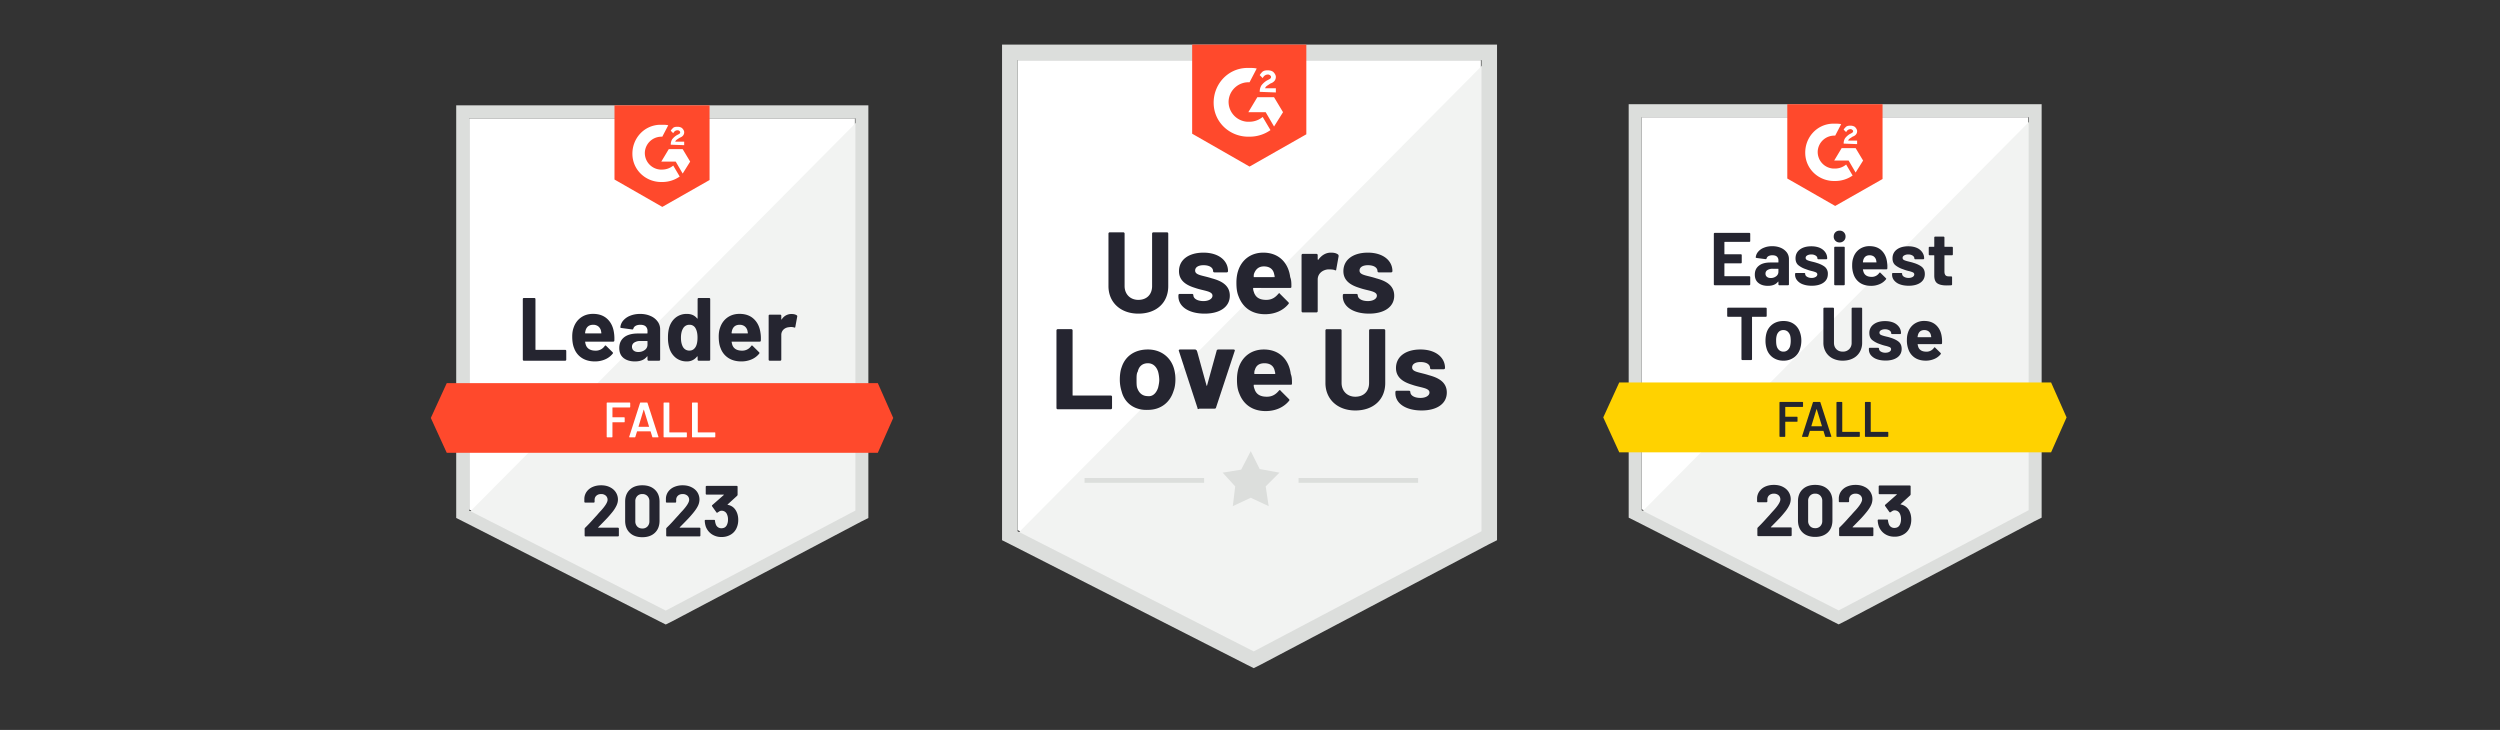
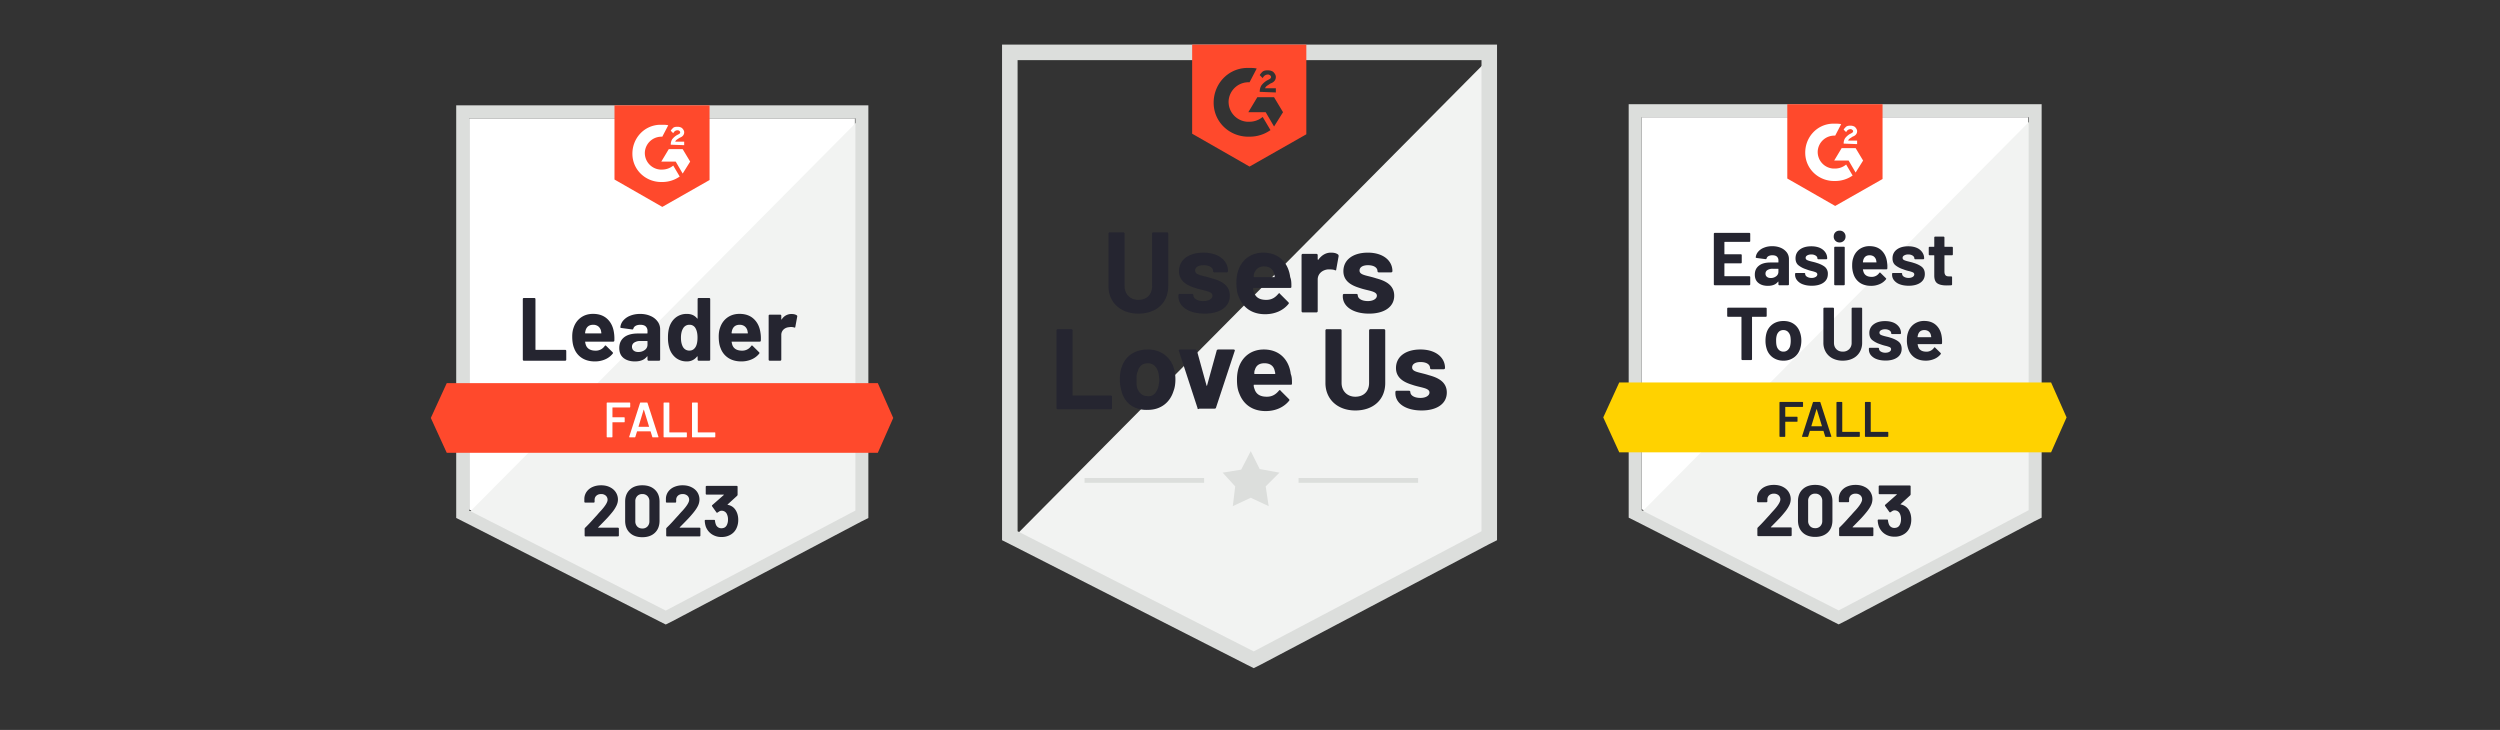
<svg xmlns="http://www.w3.org/2000/svg" width="137" height="40" fill="none" viewBox="0 0 137 40">
  <rect x="0" y="0" width="137" height="40" fill="#333333" stroke="none" />
  <g clip-path="url(#a)">
    <g clip-path="url(#b)">
      <path fill="#fff" d="m25.71 27.923 10.774 5.483 10.365-5.483V6.483h-21.14v21.44Z" />
      <path fill="#F2F3F2" d="m47.067 6.565-21.576 21.74 11.184 5.537 10.392-5.32V6.566Z" />
      <path fill="#DCDEDC" d="M25 13.63v14.756l.382.191 10.775 5.483.327.163.327-.163 10.393-5.483.382-.19V5.773H25v7.856Zm.71 14.347V6.483h21.166v21.494L36.484 33.46 25.71 27.977Z" />
      <path fill="#FF492C" d="M36.293 6.838c.11 0 .218 0 .327.027l-.327.627a.91.91 0 0 0-.955.846.91.91 0 0 0 .846.955h.109a.953.953 0 0 0 .6-.219l.355.6c-.273.191-.6.3-.955.3-.873.028-1.61-.627-1.637-1.5-.027-.873.628-1.609 1.5-1.636h.137Zm1.118 1.336.41.682-.41.655-.382-.655h-.79l.409-.682h.763Zm-.654-.245a.55.55 0 0 1 .082-.3.939.939 0 0 1 .245-.218l.055-.028c.109-.054.136-.082.136-.136 0-.055-.082-.11-.136-.11-.11 0-.191.055-.246.164l-.136-.136c.027-.055.082-.11.136-.164.082-.054.164-.054.246-.054.081 0 .19.027.245.082.055.054.11.136.11.218 0 .136-.083.245-.246.3l-.082.054c-.082.055-.136.082-.164.164h.491v.191l-.736-.027Zm-.464 3.41 2.591-1.474V5.774h-5.21v4.064l2.619 1.5Zm11.81 9.655h-23.62l-.874 1.91.873 1.91h23.622l.845-1.91-.845-1.91Z" />
      <path fill="#252530" d="M28.707 19.767a.055.055 0 0 1-.04-.016.065.065 0 0 1-.017-.044V16.39c0-.016.005-.03.016-.044a.055.055 0 0 1 .041-.016h.576a.06.06 0 0 1 .06.06v2.758c0 .016.008.024.024.024h1.604c.017 0 .031.006.044.017.01.012.016.027.016.043v.475c0 .016-.005.03-.016.044a.065.065 0 0 1-.044.016h-2.264Zm4.94-1.522c.02.124.026.263.02.417-.003.04-.024.06-.064.06h-1.516c-.02 0-.027.008-.02.025a.87.87 0 0 0 .053.196c.085.182.259.273.52.273a.589.589 0 0 0 .497-.254c.013-.02.027-.03.044-.03.01 0 .022.007.035.02l.352.348c.016.017.024.031.024.044 0 .007-.006.021-.019.041a1.081 1.081 0 0 1-.417.311 1.4 1.4 0 0 1-.56.11c-.281 0-.52-.065-.714-.192a1.064 1.064 0 0 1-.42-.534c-.069-.164-.104-.379-.104-.644 0-.18.025-.338.074-.475.077-.232.208-.418.396-.556.189-.137.412-.205.67-.205.328 0 .59.095.789.284.198.189.318.443.36.76Zm-1.143-.447c-.207 0-.344.096-.409.289a1.183 1.183 0 0 0-.033.158c0 .016.008.024.025.024h.848c.02 0 .026-.008.02-.024a3.524 3.524 0 0 0-.025-.137.428.428 0 0 0-.153-.229.45.45 0 0 0-.273-.081Zm2.572-.595c.213 0 .403.037.57.112a.915.915 0 0 1 .39.302c.093.128.14.27.14.426v1.664c0 .016-.006.03-.017.044a.056.056 0 0 1-.04.016h-.576a.056.056 0 0 1-.041-.016.06.06 0 0 1-.02-.044v-.161c0-.01-.002-.015-.008-.02-.007-.003-.013 0-.019.01-.138.18-.359.27-.662.27-.257 0-.463-.063-.62-.186-.158-.124-.237-.308-.237-.551 0-.251.09-.447.267-.587.177-.138.429-.207.756-.207h.5c.015 0 .024-.008.024-.025v-.109a.332.332 0 0 0-.098-.253c-.066-.06-.164-.09-.295-.09-.1 0-.184.018-.251.054a.256.256 0 0 0-.13.153c-.01.036-.03.053-.064.049l-.594-.08c-.04-.006-.059-.021-.055-.043a.65.65 0 0 1 .164-.373.953.953 0 0 1 .384-.26c.159-.063.336-.095.532-.095Zm-.098 2.087c.14 0 .26-.038.357-.112a.347.347 0 0 0 .148-.29v-.177c0-.016-.008-.024-.025-.024h-.352a.614.614 0 0 0-.346.084.264.264 0 0 0-.126.235c0 .089.031.158.093.207.062.051.146.077.251.077Zm3.252-2.9c0-.016.005-.03.016-.044a.055.055 0 0 1 .04-.016h.576c.017 0 .03.006.041.016.011.013.017.028.017.044v3.317c0 .016-.006.03-.017.044a.055.055 0 0 1-.04.016h-.576a.055.055 0 0 1-.041-.016.065.065 0 0 1-.017-.044v-.161c0-.01-.003-.014-.01-.016a.019.019 0 0 0-.02.005.674.674 0 0 1-.564.27.942.942 0 0 1-.592-.19 1.056 1.056 0 0 1-.357-.524 1.96 1.96 0 0 1-.082-.595c0-.233.029-.436.087-.608.076-.211.196-.378.357-.5a.96.96 0 0 1 .6-.185c.237 0 .42.082.551.245.006.011.012.015.02.011.007-.003.01-.01.01-.019v-1.05ZM38.126 19c.065-.12.098-.285.098-.496 0-.218-.036-.39-.11-.516a.358.358 0 0 0-.326-.19.384.384 0 0 0-.35.19c-.081.13-.122.303-.122.521 0 .197.034.36.103.491a.394.394 0 0 0 .363.213c.147 0 .262-.07.344-.213Zm3.549-.755c.02.124.026.263.019.417-.002.04-.023.06-.063.06h-1.517c-.02 0-.026.008-.019.025.01.065.027.13.052.196.086.182.26.273.521.273a.59.59 0 0 0 .496-.254c.013-.02.028-.03.044-.03.011 0 .023.007.036.02l.351.348c.017.017.025.031.025.044 0 .007-.006.021-.02.041a1.081 1.081 0 0 1-.416.311 1.4 1.4 0 0 1-.56.11c-.282 0-.52-.065-.714-.192a1.064 1.064 0 0 1-.42-.534c-.07-.164-.104-.379-.104-.644 0-.18.025-.338.074-.475.076-.232.208-.418.395-.556.19-.137.413-.205.671-.205.327 0 .59.095.788.284.199.189.319.443.36.76Zm-1.143-.447c-.208 0-.344.096-.41.289a1.2 1.2 0 0 0-.032.158c0 .016.008.024.024.024h.849c.02 0 .026-.008.019-.024a3.727 3.727 0 0 0-.025-.137.429.429 0 0 0-.153-.229.449.449 0 0 0-.272-.081Zm2.847-.59c.119 0 .211.023.279.069.027.014.037.039.03.073l-.104.562c-.002.038-.025.05-.068.033a.543.543 0 0 0-.279-.014.48.48 0 0 0-.3.128.407.407 0 0 0-.122.309v1.339c0 .016-.006.03-.017.044a.065.065 0 0 1-.043.016h-.573a.065.065 0 0 1-.044-.016.065.065 0 0 1-.016-.044V17.3c0-.016.005-.03.016-.04a.065.065 0 0 1 .044-.017h.573c.016 0 .03.005.043.016.011.011.017.025.017.041v.188c0 .01.002.016.008.02.007.003.013.001.016-.006a.624.624 0 0 1 .54-.295Z" />
      <path fill="#fff" d="M34.536 22.298c0 .01-.003.017-.01.022a.026.026 0 0 1-.022.01h-.928c-.009 0-.014.005-.014.015v.51c0 .009.005.013.014.013h.625a.04.04 0 0 1 .024.008.04.04 0 0 1 .008.025v.207a.04.04 0 0 1-.008.025.04.04 0 0 1-.024.008h-.625c-.009 0-.014.005-.014.014v.78c0 .009-.003.016-.01.022a.026.026 0 0 1-.022.01h-.251a.026.026 0 0 1-.022-.01.026.026 0 0 1-.01-.022V22.09c0-.01.003-.017.01-.022a.026.026 0 0 1 .022-.01h1.225c.009 0 .016.003.021.01.008.006.011.013.011.022v.207Zm1.244 1.67c-.018 0-.03-.01-.035-.028l-.09-.292c-.004-.007-.009-.01-.014-.01h-.72c-.006 0-.01.003-.014.01l-.09.292c-.005.018-.017.027-.035.027h-.273c-.01 0-.02-.003-.025-.01-.005-.006-.006-.015-.002-.028l.592-1.844c.005-.018.017-.027.035-.027h.341c.018 0 .03.01.035.027l.595 1.844a.03.03 0 0 1 .003.014c0 .016-.01.024-.03.024h-.273Zm-.788-.595c-.002.01.002.016.01.016h.554c.011 0 .015-.005.011-.016l-.28-.914c-.002-.007-.005-.01-.009-.01-.003 0-.006.003-.008.01l-.278.914Zm1.405.595a.026.026 0 0 1-.022-.011.026.026 0 0 1-.011-.022V22.09c0-.01.004-.017.01-.022a.026.026 0 0 1 .023-.01h.25c.01 0 .018.003.025.01a.03.03 0 0 1 .008.022v1.59c0 .01.005.014.014.014h.914c.009 0 .016.003.022.01.007.006.01.013.01.022v.208c0 .009-.003.016-.01.022a.026.026 0 0 1-.022.01h-1.211Zm1.557 0a.026.026 0 0 1-.022-.011.026.026 0 0 1-.01-.022V22.09c0-.01.003-.017.01-.022a.026.026 0 0 1 .022-.01h.251c.01 0 .017.003.025.01a.03.03 0 0 1 .008.022v1.59c0 .01.004.014.013.014h.914c.01 0 .017.003.025.01a.03.03 0 0 1 .008.022v.208a.03.03 0 0 1-.008.022.034.034 0 0 1-.025.01h-1.21Z" />
      <path fill="#252530" d="M32.782 28.894c-.005.005-.007.01-.005.016.004.006.01.008.016.008h1.072c.013 0 .024.005.033.014.011.009.016.02.016.033v.384a.041.041 0 0 1-.016.033.045.045 0 0 1-.033.014h-1.778a.048.048 0 0 1-.036-.014.045.045 0 0 1-.013-.033v-.365c0-.024.008-.044.024-.06.13-.126.261-.263.396-.412.135-.15.219-.242.254-.278.072-.088.147-.171.223-.251.24-.266.36-.463.36-.592a.297.297 0 0 0-.098-.23.371.371 0 0 0-.256-.087c-.106 0-.191.03-.257.088-.067.06-.1.139-.1.237v.098a.045.045 0 0 1-.014.033.044.044 0 0 1-.033.014h-.466a.044.044 0 0 1-.033-.014.041.041 0 0 1-.016-.033v-.185a.7.7 0 0 1 .136-.38.787.787 0 0 1 .325-.25c.136-.059.289-.088.458-.088.187 0 .35.036.488.107.138.069.244.162.32.28.075.12.114.252.114.396 0 .111-.029.225-.085.341a1.825 1.825 0 0 1-.248.377c-.082.101-.17.203-.265.305-.094.1-.235.245-.422.434l-.06.06Zm2.417.545c-.29 0-.52-.08-.687-.243-.17-.161-.254-.382-.254-.662v-1.045c0-.275.085-.492.254-.652.167-.162.396-.243.687-.243.29 0 .52.081.69.243.17.16.254.377.254.652v1.045c0 .28-.085.5-.254.662-.17.162-.4.243-.69.243Zm0-.477a.37.37 0 0 0 .281-.11.4.4 0 0 0 .107-.291v-1.088a.397.397 0 0 0-.107-.29.37.37 0 0 0-.28-.109.366.366 0 0 0-.279.11.397.397 0 0 0-.106.288v1.089a.4.4 0 0 0 .106.292c.07.072.162.109.278.109Zm2.051-.068c-.005.005-.006.01-.002.016.002.006.007.008.016.008h1.072c.013 0 .024.005.033.014.009.009.013.02.013.033v.384a.045.045 0 0 1-.013.033.045.045 0 0 1-.033.014h-1.781a.045.045 0 0 1-.033-.014.045.045 0 0 1-.014-.033v-.365c0-.024.008-.044.022-.06.131-.126.263-.263.396-.412.134-.15.219-.242.253-.278.075-.088.15-.171.227-.251.24-.266.36-.463.36-.592a.297.297 0 0 0-.098-.23.382.382 0 0 0-.26-.087c-.105 0-.19.03-.256.088a.307.307 0 0 0-.098.237v.098a.045.045 0 0 1-.014.033.048.048 0 0 1-.035.014h-.467a.045.045 0 0 1-.032-.014.045.045 0 0 1-.014-.033v-.185a.684.684 0 0 1 .134-.38.784.784 0 0 1 .327-.25 1.15 1.15 0 0 1 .456-.088c.187 0 .35.036.488.107.14.069.247.162.322.28.074.12.112.252.112.396a.8.8 0 0 1-.082.341c-.057.116-.14.242-.251.377-.082.101-.17.203-.265.305-.094.1-.235.245-.423.434l-.06.06Zm3.126-.819c.053.12.08.26.08.418 0 .143-.024.275-.072.395a.78.78 0 0 1-.319.396.953.953 0 0 1-.529.144.93.93 0 0 1-.526-.15.863.863 0 0 1-.328-.409 1.138 1.138 0 0 1-.062-.333c0-.03.015-.046.046-.046h.47c.03 0 .046.015.046.046a.75.75 0 0 0 .043.194.313.313 0 0 0 .308.218c.148 0 .25-.064.306-.193a.647.647 0 0 0 .055-.276.671.671 0 0 0-.06-.305.311.311 0 0 0-.303-.186.21.21 0 0 0-.093.025 2.16 2.16 0 0 0-.114.073.056.056 0 0 1-.03.011.037.037 0 0 1-.036-.022l-.235-.33a.044.044 0 0 1-.008-.027c0-.016.006-.03.017-.038l.627-.551c.005-.006.008-.011.008-.017-.002-.005-.006-.008-.014-.008h-.93a.054.054 0 0 1-.035-.013.045.045 0 0 1-.014-.033v-.385c0-.012.005-.023.014-.032a.054.054 0 0 1 .035-.014h1.648c.014 0 .026.005.035.014.01.009.014.02.014.032v.437c0 .02-.01.04-.027.06l-.519.474c-.005.006-.007.01-.005.014 0 .005.005.008.016.008.23.046.393.182.491.41Z" />
    </g>
  </g>
  <g clip-path="url(#c)">
    <g clip-path="url(#d)">
-       <path fill="#fff" d="m55.764 29.046 12.94 6.585 12.449-6.585V3.296h-25.39v25.75Z" />
      <path fill="#F2F3F2" d="m81.415 3.395-25.913 26.11 13.431 6.65 12.482-6.388V3.395Z" />
      <path fill="#DCDEDC" d="M54.912 11.88v17.723l.459.23 12.94 6.584.393.197.393-.197 12.482-6.584.458-.23V2.445H54.912v9.435Zm.852 17.232V3.297h25.422v25.815l-12.482 6.585-12.94-6.585Z" />
      <path fill="#FF492C" d="M68.475 3.723c.131 0 .262 0 .393.033l-.393.753a1.093 1.093 0 0 0-1.147 1.016 1.093 1.093 0 0 0 1.016 1.146h.131c.262 0 .524-.098.72-.262l.427.721c-.328.23-.721.36-1.147.36-1.048.033-1.933-.753-1.966-1.801-.032-1.049.754-1.933 1.802-1.966h.164Zm1.343 1.605.492.82-.492.785-.459-.786h-.95l.492-.819h.917Zm-.786-.295a.66.66 0 0 1 .098-.36 1.13 1.13 0 0 1 .295-.262l.066-.033c.13-.065.163-.098.163-.164 0-.065-.098-.13-.163-.13-.132 0-.23.065-.295.196l-.164-.164a.87.87 0 0 1 .164-.196c.098-.066.196-.066.295-.066.098 0 .229.033.294.098.066.066.132.164.132.262 0 .164-.099.295-.295.36l-.099.066c-.098.066-.163.099-.196.197h.59v.23l-.885-.034Zm-.557 4.095 3.112-1.769V2.445H65.33v4.882l3.145 1.801Z" />
      <path fill="#252530" d="M60.744 15.68v-2.883a.07.07 0 0 1 .065-.066h.754c.032 0 .065.033.065.066v2.883c0 .426.295.753.754.753.458 0 .753-.294.753-.753v-2.883a.07.07 0 0 1 .066-.066h.753a.07.07 0 0 1 .066.066v2.883c0 .917-.655 1.507-1.638 1.507-.983 0-1.638-.623-1.638-1.507Zm3.833.557v-.066a.07.07 0 0 1 .065-.065h.688c.033 0 .066.032.066.065 0 .197.229.328.556.328.295 0 .492-.131.492-.295 0-.262-.492-.262-.95-.426-.426-.13-.885-.36-.885-.917 0-.623.525-1.016 1.344-1.016.819 0 1.343.426 1.343 1.016a.07.07 0 0 1-.066.065h-.688a.07.07 0 0 1-.065-.065c0-.197-.197-.328-.525-.328-.262 0-.458.099-.458.295 0 .262.426.262.917.426.492.131.983.36.983.95 0 .622-.557.983-1.376.983-.885 0-1.441-.393-1.441-.95Zm6.191-.524c0 .065-.033.065-.098.065h-1.966c-.032 0-.032 0-.032.033 0 .098.032.164.065.262.098.23.295.36.655.36.295 0 .492-.13.656-.327.032-.033.065-.066.098 0l.458.458c.033.033.033.066 0 .099-.294.36-.753.556-1.277.556-.721 0-1.212-.36-1.442-.95-.098-.229-.13-.458-.13-.786 0-.229.032-.458.098-.655.196-.59.688-.983 1.376-.983.851 0 1.375.557 1.474 1.343.065.164.065.328.065.525Zm-2.03-.754c-.034.066-.034.131-.034.197 0 .032 0 .032.033.032h1.081c.033 0 .033 0 .033-.032 0-.066-.033-.131-.033-.164-.065-.262-.262-.393-.557-.393-.262 0-.426.13-.524.36Zm4.585-1.015c.033.032.033.065.033.098l-.13.72c0 .066-.034.066-.1.033-.097-.032-.228-.032-.36-.032-.294.032-.556.229-.556.556v1.737a.07.07 0 0 1-.066.065h-.753c-.033 0-.066-.032-.066-.065v-3.08a.07.07 0 0 1 .066-.065h.753a.07.07 0 0 1 .066.065v.23c0 .032.032.032.032.032.164-.229.393-.393.688-.393.197 0 .295.033.393.099Zm.263 2.293v-.066a.07.07 0 0 1 .065-.065h.688a.07.07 0 0 1 .066.065c0 .197.229.328.556.328.295 0 .492-.131.492-.295 0-.262-.492-.262-.95-.426-.426-.13-.885-.36-.885-.917 0-.623.524-1.016 1.343-1.016.82 0 1.344.426 1.344 1.016 0 .033-.033.065-.066.065h-.688c-.033 0-.065-.032-.065-.065 0-.197-.197-.328-.525-.328-.262 0-.458.099-.458.295 0 .262.426.262.917.426.492.131.983.36.983.95 0 .622-.557.983-1.376.983-.885 0-1.442-.393-1.442-.95Zm-15.692 6.126v-4.259a.07.07 0 0 1 .065-.066h.754c.032 0 .065.033.065.066v3.538c0 .033 0 .033.033.033h2.064a.07.07 0 0 1 .065.065v.623a.07.07 0 0 1-.065.065h-2.916a.07.07 0 0 1-.065-.065Zm3.57-.917a2.113 2.113 0 0 1-.098-.656c0-.229.033-.491.098-.655.197-.622.721-.983 1.442-.983.688 0 1.212.393 1.408.983.066.197.099.426.099.655 0 .23-.033.459-.099.623-.196.655-.72 1.048-1.408 1.048-.72.033-1.278-.36-1.442-1.015Zm1.999-.197c.032-.131.065-.295.065-.426a1.93 1.93 0 0 0-.065-.459c-.099-.294-.295-.458-.557-.458-.295 0-.492.164-.557.459-.066.098-.066.262-.066.458 0 .164 0 .328.033.426.098.295.295.459.59.459.262.032.459-.164.557-.459Zm2.162 1.114-1.016-3.112c-.032-.066 0-.099.066-.099h.819c.033 0 .065.033.098.066l.524 1.9c0 .033.033.033.033 0l.524-1.9c0-.033.033-.066.099-.066h.819c.065 0 .098.033.065.099l-1.016 3.08c0 .032-.032.065-.098.065h-.819c-.065.032-.098.032-.098-.033ZM70.8 21.02c0 .065-.033.065-.098.065h-1.966c-.033 0-.033 0-.033.033 0 .098.033.164.066.262.098.23.295.36.655.36.295 0 .491-.13.655-.327.033-.033.066-.066.099 0l.458.458c.033.033.033.066 0 .099-.295.36-.753.557-1.278.557-.72 0-1.212-.36-1.44-.95-.1-.23-.132-.459-.132-.787 0-.229.033-.458.098-.655.197-.59.688-.983 1.376-.983.852 0 1.376.557 1.474 1.343.066.164.066.328.066.525Zm-2.031-.754c-.033.066-.033.131-.033.197 0 .032 0 .032.033.032h1.08c.034 0 .034 0 .034-.032 0-.066-.033-.131-.033-.164-.066-.262-.262-.393-.557-.393-.295 0-.459.13-.524.36Zm3.865.72v-2.882c0-.033.033-.066.066-.066h.754a.07.07 0 0 1 .065.066v2.883c0 .426.295.753.754.753.458 0 .753-.294.753-.753v-2.883a.07.07 0 0 1 .066-.066h.753c.033 0 .066.033.066.066v2.883c0 .917-.656 1.507-1.639 1.507-.982 0-1.638-.623-1.638-1.507Zm3.833.558v-.066a.07.07 0 0 1 .066-.065h.688a.07.07 0 0 1 .065.065c0 .197.23.328.557.328.295 0 .492-.131.492-.295 0-.262-.492-.262-.95-.426-.426-.13-.885-.36-.885-.917 0-.622.524-1.016 1.343-1.016.82 0 1.344.426 1.344 1.016a.07.07 0 0 1-.066.066h-.688a.07.07 0 0 1-.066-.066c0-.197-.196-.328-.524-.328-.262 0-.458.099-.458.295 0 .262.426.262.917.426.491.131.983.36.983.95 0 .623-.557.983-1.376.983-.885 0-1.442-.393-1.442-.95Z" />
      <path fill="#DCDEDC" d="M59.433 26.196h6.552v.262h-6.552v-.262Zm11.728 0h6.552v.262H71.16v-.262ZM67.001 25.901l1.015-.164.525-1.015.491.982 1.081.197-.753.753.163 1.082-.982-.459-.983.459.13-1.082-.687-.753Z" />
    </g>
  </g>
  <g clip-path="url(#e)">
    <path fill="#fff" d="m89.963 27.903 10.796 5.493 10.385-5.493V6.421h-21.18v21.482Z" />
    <path fill="#F2F3F2" d="M111.363 6.503 89.745 28.286l11.205 5.548 10.413-5.33v-22Z" />
    <path fill="#DCDEDC" d="M89.252 13.582v14.786l.383.191 10.796 5.493.327.164.328-.164 10.413-5.493.383-.191V5.71h-22.63v7.871Zm.711 14.376V6.422h21.208v21.536l-10.413 5.493-10.795-5.493Z" />
    <path fill="#FF492C" d="M100.568 6.777c.109 0 .218 0 .328.027l-.328.629a.912.912 0 0 0-.957.847.912.912 0 0 0 .847.957h.11a.956.956 0 0 0 .601-.22l.355.602c-.273.191-.601.3-.956.3-.875.028-1.613-.628-1.64-1.502-.028-.875.628-1.613 1.503-1.64h.137Zm1.12 1.339.41.683-.41.656-.383-.656h-.792l.41-.683h.765Zm-.656-.246c0-.11.027-.219.082-.3a.948.948 0 0 1 .246-.22l.055-.027c.109-.054.136-.082.136-.136 0-.055-.082-.11-.136-.11-.11 0-.192.055-.246.164l-.137-.136c.027-.055.082-.11.137-.164.082-.055.164-.055.246-.055.082 0 .191.027.246.082.054.055.109.137.109.219 0 .136-.082.246-.246.3l-.082.055c-.082.055-.137.082-.164.164h.492v.191l-.738-.027Zm-.464 3.416 2.596-1.476v-4.1h-5.22v4.073l2.624 1.503Z" />
    <path fill="#FFD200" d="M112.401 20.96H88.734l-.875 1.914.875 1.913H112.4l.848-1.913-.848-1.913Z" />
    <path fill="#252530" d="M96.766 16.861c.012 0 .024.005.035.014.01.01.014.023.014.035v.402a.055.055 0 0 1-.014.036.054.054 0 0 1-.035.013h-.735c-.013 0-.02.008-.02.022v2.299a.048.048 0 0 1-.013.035.054.054 0 0 1-.036.014h-.48a.045.045 0 0 1-.034-.014.044.044 0 0 1-.016-.035v-2.299c0-.014-.006-.022-.02-.022H94.7a.054.054 0 0 1-.036-.013.055.055 0 0 1-.014-.036v-.402c0-.012.005-.024.014-.035a.054.054 0 0 1 .036-.014h2.066Zm.967 2.903a.971.971 0 0 1-.59-.18.901.901 0 0 1-.336-.493 1.448 1.448 0 0 1-.058-.418c0-.16.02-.305.058-.434a.892.892 0 0 1 .339-.476c.165-.115.362-.172.59-.172.226 0 .418.056.577.17.158.114.27.273.333.475.046.137.068.28.068.429 0 .148-.02.286-.06.415a.89.89 0 0 1-.333.5.95.95 0 0 1-.588.184Zm0-.495a.334.334 0 0 0 .23-.082.451.451 0 0 0 .137-.227c.021-.087.032-.183.032-.287 0-.115-.01-.211-.032-.29a.478.478 0 0 0-.14-.218.356.356 0 0 0-.23-.077.353.353 0 0 0-.232.077.443.443 0 0 0-.134.219.953.953 0 0 0-.032.29c0 .123.01.219.03.286a.428.428 0 0 0 .136.227.349.349 0 0 0 .235.082Zm3.25.495a1.2 1.2 0 0 1-.555-.123.92.92 0 0 1-.372-.347.986.986 0 0 1-.134-.514v-1.87c0-.012.005-.024.014-.035a.054.054 0 0 1 .036-.014h.478c.014 0 .026.005.035.014a.05.05 0 0 1 .017.035v1.875c0 .144.044.26.131.35.089.09.206.134.35.134a.475.475 0 0 0 .352-.134.47.47 0 0 0 .134-.35V16.91c0-.012.005-.024.014-.035a.048.048 0 0 1 .036-.014h.478c.014 0 .026.005.035.014.009.01.014.023.014.035v1.87a.985.985 0 0 1-.134.514.884.884 0 0 1-.372.347c-.16.082-.346.123-.557.123Zm2.342-.006c-.182 0-.342-.025-.478-.076a.738.738 0 0 1-.32-.216.49.49 0 0 1-.112-.317v-.041a.05.05 0 0 1 .014-.036.048.048 0 0 1 .035-.014h.457c.012 0 .023.005.032.014a.05.05 0 0 1 .017.036v.002c0 .062.033.114.098.156a.47.47 0 0 0 .252.063c.094 0 .17-.018.226-.055.057-.038.085-.083.085-.136 0-.05-.024-.087-.071-.112a1.462 1.462 0 0 0-.243-.077 2.371 2.371 0 0 1-.304-.095 1.316 1.316 0 0 1-.418-.222c-.104-.087-.155-.213-.155-.377a.57.57 0 0 1 .235-.481c.156-.118.365-.178.625-.178.175 0 .328.028.46.082a.712.712 0 0 1 .306.238.57.57 0 0 1 .109.345.04.04 0 0 1-.016.032.046.046 0 0 1-.033.014h-.44a.055.055 0 0 1-.036-.014.044.044 0 0 1-.013-.032c0-.06-.031-.112-.093-.153a.42.42 0 0 0-.244-.063.42.42 0 0 0-.221.051c-.056.033-.085.078-.085.134 0 .055.028.096.082.123.057.028.151.057.282.088l.104.024c.038.01.078.021.12.036.195.058.348.132.459.221.113.091.17.223.17.394 0 .202-.081.36-.241.473-.16.113-.375.17-.645.17Zm3.083-1.298c.016.104.022.22.016.347-.003.035-.022.052-.054.052h-1.266c-.016 0-.022.006-.016.02.009.054.024.108.044.163.071.153.216.23.437.23a.488.488 0 0 0 .413-.213c.01-.017.023-.025.038-.025.007 0 .016.005.027.016l.295.29c.013.015.019.027.019.038a.089.089 0 0 1-.013.033.882.882 0 0 1-.35.26 1.156 1.156 0 0 1-.467.093c-.235 0-.434-.053-.596-.159a.897.897 0 0 1-.35-.448 1.388 1.388 0 0 1-.087-.536c0-.151.02-.284.062-.399a.9.9 0 0 1 .328-.462.924.924 0 0 1 .561-.172c.273 0 .492.08.658.238.166.159.266.37.301.634Zm-.954-.372c-.173 0-.287.08-.342.24-.01.037-.021.081-.03.132 0 .013.008.02.022.02h.711c.016 0 .022-.007.016-.02a2.5 2.5 0 0 0-.022-.115.345.345 0 0 0-.128-.191.385.385 0 0 0-.227-.066Zm-9.54-4.88a.044.044 0 0 1-.017.035.045.045 0 0 1-.033.013h-1.348c-.012 0-.019.008-.019.022v.634c0 .015.007.022.02.022h.882c.013 0 .025.005.036.014.009.01.013.023.013.035v.397a.048.048 0 0 1-.013.035.05.05 0 0 1-.036.017h-.883c-.012 0-.019.006-.019.019v.664c0 .014.007.022.02.022h1.347c.013 0 .024.004.033.013.01.01.016.02.016.033v.4a.044.044 0 0 1-.016.035.045.045 0 0 1-.033.013h-1.897a.045.045 0 0 1-.033-.013.044.044 0 0 1-.016-.036v-2.771a.05.05 0 0 1 .016-.036c.01-.009.02-.013.033-.013h1.897c.013 0 .024.004.033.013a.05.05 0 0 1 .016.036v.396Zm1.204.283c.177 0 .336.031.476.093a.801.801 0 0 1 .325.252.604.604 0 0 1 .115.358v1.388a.048.048 0 0 1-.014.036.048.048 0 0 1-.035.013h-.479a.048.048 0 0 1-.035-.013.048.048 0 0 1-.014-.036v-.134c0-.009-.002-.014-.008-.016-.005-.004-.01-.001-.016.008-.115.15-.3.224-.555.224-.213 0-.385-.052-.514-.156-.133-.103-.2-.257-.2-.459 0-.21.075-.372.225-.489.145-.117.355-.175.628-.175h.421c.013 0 .02-.006.02-.02v-.09a.277.277 0 0 0-.083-.212c-.054-.05-.136-.074-.246-.074a.457.457 0 0 0-.21.043.215.215 0 0 0-.11.129c-.007.03-.025.043-.054.041l-.495-.066c-.033-.005-.048-.018-.046-.038a.565.565 0 0 1 .14-.312.782.782 0 0 1 .319-.215c.131-.053.28-.08.445-.08Zm-.084 1.744a.474.474 0 0 0 .3-.096.296.296 0 0 0 .123-.243v-.147c0-.013-.006-.02-.019-.02h-.295a.508.508 0 0 0-.29.072.221.221 0 0 0-.104.196c0 .073.026.13.077.172.05.044.12.066.208.066Zm2.249.424c-.184 0-.344-.026-.481-.077a.715.715 0 0 1-.317-.216.485.485 0 0 1-.115-.317v-.04a.05.05 0 0 1 .016-.036c.01-.01.02-.014.033-.014h.457c.014 0 .026.005.035.014.01.01.014.022.014.035v.003c0 .062.034.114.101.156a.46.46 0 0 0 .251.063.407.407 0 0 0 .224-.055c.059-.038.088-.084.088-.137 0-.049-.025-.086-.074-.112a1.34 1.34 0 0 0-.243-.076 2.345 2.345 0 0 1-.303-.096 1.304 1.304 0 0 1-.419-.221c-.103-.088-.155-.213-.155-.377 0-.203.079-.363.237-.482.157-.118.366-.177.626-.177.175 0 .328.027.46.082.129.056.23.136.303.238a.57.57 0 0 1 .109.344.042.042 0 0 1-.014.033.046.046 0 0 1-.035.013h-.437a.048.048 0 0 1-.036-.013.045.045 0 0 1-.014-.033c0-.06-.03-.111-.093-.153a.426.426 0 0 0-.243-.063.434.434 0 0 0-.224.052c-.056.033-.085.077-.085.134 0 .055.029.096.085.123.055.027.149.056.282.087l.1.025c.04.01.08.02.124.036.195.058.348.132.459.22a.48.48 0 0 1 .167.394c0 .203-.08.36-.238.473-.16.113-.375.17-.645.17Zm1.528-2.373a.312.312 0 0 1-.323-.322c0-.097.03-.175.09-.235s.138-.09.233-.09a.313.313 0 0 1 .325.325c0 .093-.031.17-.093.23a.315.315 0 0 1-.232.092Zm-.246 2.345a.055.055 0 0 1-.036-.013.049.049 0 0 1-.014-.036v-2.011c0-.015.005-.027.014-.036a.055.055 0 0 1 .036-.014h.478c.015 0 .026.005.035.014.01.01.014.021.014.036v2.011a.045.045 0 0 1-.014.036.046.046 0 0 1-.035.013h-.478Zm2.845-1.27c.016.103.022.219.016.347-.002.034-.019.051-.052.051h-1.268c-.016 0-.022.007-.016.02.009.054.024.109.046.164.071.153.215.23.432.23a.493.493 0 0 0 .415-.214c.011-.016.024-.025.039-.025.007 0 .016.006.027.017l.295.29c.015.014.022.027.022.038 0 .005-.006.016-.019.033a.86.86 0 0 1-.347.26 1.157 1.157 0 0 1-.468.092c-.235 0-.433-.053-.595-.158a.914.914 0 0 1-.353-.449 1.431 1.431 0 0 1-.085-.535c0-.152.021-.284.063-.4a.9.9 0 0 1 .328-.461.93.93 0 0 1 .56-.172c.274 0 .493.079.659.237.166.159.266.37.301.634Zm-.957-.372c-.171 0-.284.08-.339.24a.868.868 0 0 0-.027.132c0 .012.006.019.019.019h.711c.014 0 .019-.007.013-.02a2.611 2.611 0 0 0-.019-.114.366.366 0 0 0-.128-.192.39.39 0 0 0-.23-.065Zm2.143 1.67c-.184 0-.344-.026-.481-.077a.715.715 0 0 1-.317-.216.49.49 0 0 1-.112-.317v-.04c0-.014.004-.025.013-.036a.05.05 0 0 1 .036-.014h.454c.014 0 .026.005.035.014.009.01.014.022.014.035v.003c0 .062.034.114.101.156a.466.466 0 0 0 .251.063.422.422 0 0 0 .227-.055c.057-.038.085-.084.085-.137 0-.049-.025-.086-.074-.112a1.333 1.333 0 0 0-.24-.076 2.165 2.165 0 0 1-.304-.096 1.303 1.303 0 0 1-.418-.221c-.104-.088-.156-.213-.156-.377 0-.203.079-.363.235-.482.157-.118.366-.177.626-.177.175 0 .328.027.459.082a.69.69 0 0 1 .304.238.57.57 0 0 1 .109.344.042.042 0 0 1-.014.033.046.046 0 0 1-.035.013h-.437a.048.048 0 0 1-.036-.013.046.046 0 0 1-.014-.033c0-.06-.031-.111-.092-.153a.427.427 0 0 0-.244-.063.417.417 0 0 0-.221.052c-.058.033-.088.077-.088.134 0 .055.029.096.085.123.057.027.151.056.282.087l.101.025c.038.01.079.02.123.036.195.058.348.132.459.22.113.092.169.223.169.394 0 .203-.08.36-.24.473-.16.113-.375.17-.645.17Zm2.421-1.72a.045.045 0 0 1-.013.033.044.044 0 0 1-.036.017h-.393c-.013 0-.02.006-.02.019v.869c0 .09.019.157.055.202.037.044.096.066.178.066h.136c.013 0 .024.004.033.014.011.009.017.02.017.035v.388c0 .031-.017.048-.05.052a5.95 5.95 0 0 1-.246.008c-.227 0-.397-.037-.508-.112-.113-.074-.17-.216-.172-.423v-1.1c0-.012-.007-.018-.022-.018h-.232a.044.044 0 0 1-.036-.017.045.045 0 0 1-.013-.032v-.367c0-.012.004-.024.013-.035a.048.048 0 0 1 .036-.014h.232c.015 0 .022-.007.022-.022v-.486a.05.05 0 0 1 .014-.036.048.048 0 0 1 .035-.013h.459c.013 0 .024.004.033.013.011.011.016.023.016.036v.486c0 .015.007.022.02.022h.393c.015 0 .027.005.036.014a.054.054 0 0 1 .013.035v.367Z" />
    <path fill="#242530" d="M98.807 22.267c0 .01-.003.017-.01.022a.026.026 0 0 1-.022.011h-.93c-.009 0-.013.005-.013.014v.51c0 .01.004.015.013.015h.626a.04.04 0 0 1 .025.008.04.04 0 0 1 .008.024v.208a.04.04 0 0 1-.008.025.04.04 0 0 1-.025.008h-.626c-.009 0-.013.004-.013.014v.781c0 .01-.004.017-.011.022a.026.026 0 0 1-.022.011h-.252a.026.026 0 0 1-.021-.011.026.026 0 0 1-.011-.022V22.06c0-.01.003-.017.01-.022a.026.026 0 0 1 .022-.011h1.228c.009 0 .016.003.021.01a.026.026 0 0 1 .011.023v.207Zm1.247 1.673c-.019 0-.03-.01-.036-.027l-.09-.293c-.004-.007-.008-.01-.014-.01h-.721c-.006 0-.01.003-.014.01l-.09.293c-.006.018-.017.027-.036.027h-.273c-.01 0-.02-.004-.025-.011-.005-.005-.006-.014-.002-.027l.593-1.848c.005-.018.017-.027.035-.027h.342c.018 0 .03.009.035.027l.596 1.848a.028.028 0 0 1 .003.013c0 .017-.01.025-.03.025h-.273Zm-.79-.596c-.002.011.002.017.01.017h.555c.012 0 .015-.006.012-.017l-.282-.915c-.002-.008-.005-.011-.008-.011-.004 0-.007.003-.008.01l-.28.916Zm1.407.596a.027.027 0 0 1-.022-.011.027.027 0 0 1-.011-.022V22.06c0-.01.004-.017.011-.022a.027.027 0 0 1 .022-.011h.252c.009 0 .017.003.024.01a.028.028 0 0 1 .009.023v1.593c0 .01.004.014.013.014h.916c.009 0 .016.003.022.01a.027.027 0 0 1 .011.023v.207c0 .01-.004.017-.011.022a.027.027 0 0 1-.022.011h-1.214Zm1.561 0a.026.026 0 0 1-.022-.011.027.027 0 0 1-.011-.022V22.06c0-.01.004-.017.011-.022a.026.026 0 0 1 .022-.011h.251c.009 0 .018.003.025.01a.031.031 0 0 1 .008.023v1.593c0 .01.005.014.014.014h.915c.009 0 .018.003.025.01a.032.032 0 0 1 .008.023v.207c0 .01-.003.017-.008.022a.035.035 0 0 1-.025.011h-1.213Z" />
    <path fill="#252530" d="M97.05 28.876c-.005.005-.007.01-.005.016.003.006.009.008.016.008h1.074c.013 0 .024.005.033.014.01.01.016.02.016.033v.385a.041.041 0 0 1-.016.033.045.045 0 0 1-.033.014h-1.782a.048.048 0 0 1-.035-.014.045.045 0 0 1-.014-.033v-.366c0-.024.008-.044.025-.06.129-.126.261-.264.396-.413.135-.15.22-.242.254-.279.073-.087.148-.17.224-.251.24-.266.36-.464.36-.593a.298.298 0 0 0-.097-.23.372.372 0 0 0-.257-.087.372.372 0 0 0-.257.087.303.303 0 0 0-.101.238v.098a.045.045 0 0 1-.014.033.045.045 0 0 1-.033.014h-.467a.045.045 0 0 1-.033-.014.041.041 0 0 1-.016-.033v-.185a.702.702 0 0 1 .136-.38.789.789 0 0 1 .325-.252c.137-.058.29-.087.46-.087.187 0 .35.035.489.106.138.07.245.163.32.282.076.12.114.252.114.396a.782.782 0 0 1-.084.342 1.831 1.831 0 0 1-.249.377c-.082.102-.17.204-.265.306-.095.1-.236.245-.424.435l-.06.06Zm2.422.546c-.292 0-.521-.08-.69-.243-.169-.162-.253-.383-.253-.664v-1.047c0-.275.084-.493.254-.653.168-.162.397-.243.689-.243.29 0 .52.08.691.243.169.16.254.378.254.653v1.047c0 .28-.085.502-.254.664-.171.162-.402.243-.691.243Zm0-.478a.37.37 0 0 0 .281-.11.401.401 0 0 0 .107-.292v-1.09a.398.398 0 0 0-.107-.29.37.37 0 0 0-.281-.11.366.366 0 0 0-.28.11.397.397 0 0 0-.106.29v1.09a.4.4 0 0 0 .107.293c.069.073.162.109.279.109Zm2.055-.068c-.006.005-.007.01-.003.016.002.006.007.008.016.008h1.075c.012 0 .023.005.032.014.009.01.014.02.014.033v.385a.045.045 0 0 1-.014.033.044.044 0 0 1-.032.014h-1.785a.045.045 0 0 1-.033-.014.045.045 0 0 1-.014-.033v-.366a.09.09 0 0 1 .022-.06c.131-.126.264-.264.397-.413.134-.15.219-.242.254-.279.074-.087.15-.17.227-.251.24-.266.36-.464.36-.593a.296.296 0 0 0-.098-.23.382.382 0 0 0-.26-.087.374.374 0 0 0-.257.087.31.31 0 0 0-.098.238v.098a.048.048 0 0 1-.049.046h-.468a.044.044 0 0 1-.032-.013.045.045 0 0 1-.014-.033v-.185a.682.682 0 0 1 .134-.38.784.784 0 0 1 .328-.252c.137-.058.289-.087.456-.087.188 0 .351.035.49.106a.734.734 0 0 1 .434.678.797.797 0 0 1-.082.342c-.056.116-.14.242-.251.377a5.98 5.98 0 0 1-.265.306c-.095.1-.236.245-.424.435l-.06.06Zm3.132-.82c.053.12.079.26.079.418 0 .144-.024.276-.071.396a.78.78 0 0 1-.32.396.953.953 0 0 1-.53.145c-.2 0-.376-.05-.527-.15a.859.859 0 0 1-.328-.41 1.108 1.108 0 0 1-.063-.333c0-.031.015-.047.046-.047h.47c.031 0 .047.016.047.047a.723.723 0 0 0 .044.194.308.308 0 0 0 .308.218c.148 0 .25-.064.306-.194a.64.64 0 0 0 .055-.276.674.674 0 0 0-.06-.306.311.311 0 0 0-.303-.186.203.203 0 0 0-.093.025c-.031.018-.07.043-.115.074a.056.056 0 0 1-.03.01c-.017 0-.028-.007-.036-.021l-.235-.33a.047.047 0 0 1-.008-.028.05.05 0 0 1 .016-.038l.629-.553a.021.021 0 0 0 .008-.016c-.002-.005-.006-.008-.013-.008h-.932a.055.055 0 0 1-.036-.014.046.046 0 0 1-.014-.033v-.385c0-.013.005-.024.014-.033a.055.055 0 0 1 .036-.013h1.65c.015 0 .027.004.036.013.009.01.014.02.014.033v.437c0 .02-.01.04-.028.06l-.519.476c-.005.006-.007.01-.005.014 0 .005.005.008.016.008a.654.654 0 0 1 .492.41Z" />
  </g>
  <defs>
    <clipPath id="a">
      <path fill="#fff" d="M19.805 3.4h33.263v33.264H19.805z" />
    </clipPath>
    <clipPath id="b">
      <path fill="#fff" d="M23.5 3.4h25.64V36.68H23.5z" />
    </clipPath>
    <clipPath id="c">
      <path fill="#fff" d="M49.036.568h38.928v38.928H49.036z" />
    </clipPath>
    <clipPath id="d">
      <path fill="#fff" d="M53.111-.405h30.73v39.9H53.11z" />
    </clipPath>
    <clipPath id="e">
      <path fill="#fff" d="M87.859 5.71h25.39v28.506h-25.39z" />
    </clipPath>
  </defs>
</svg>